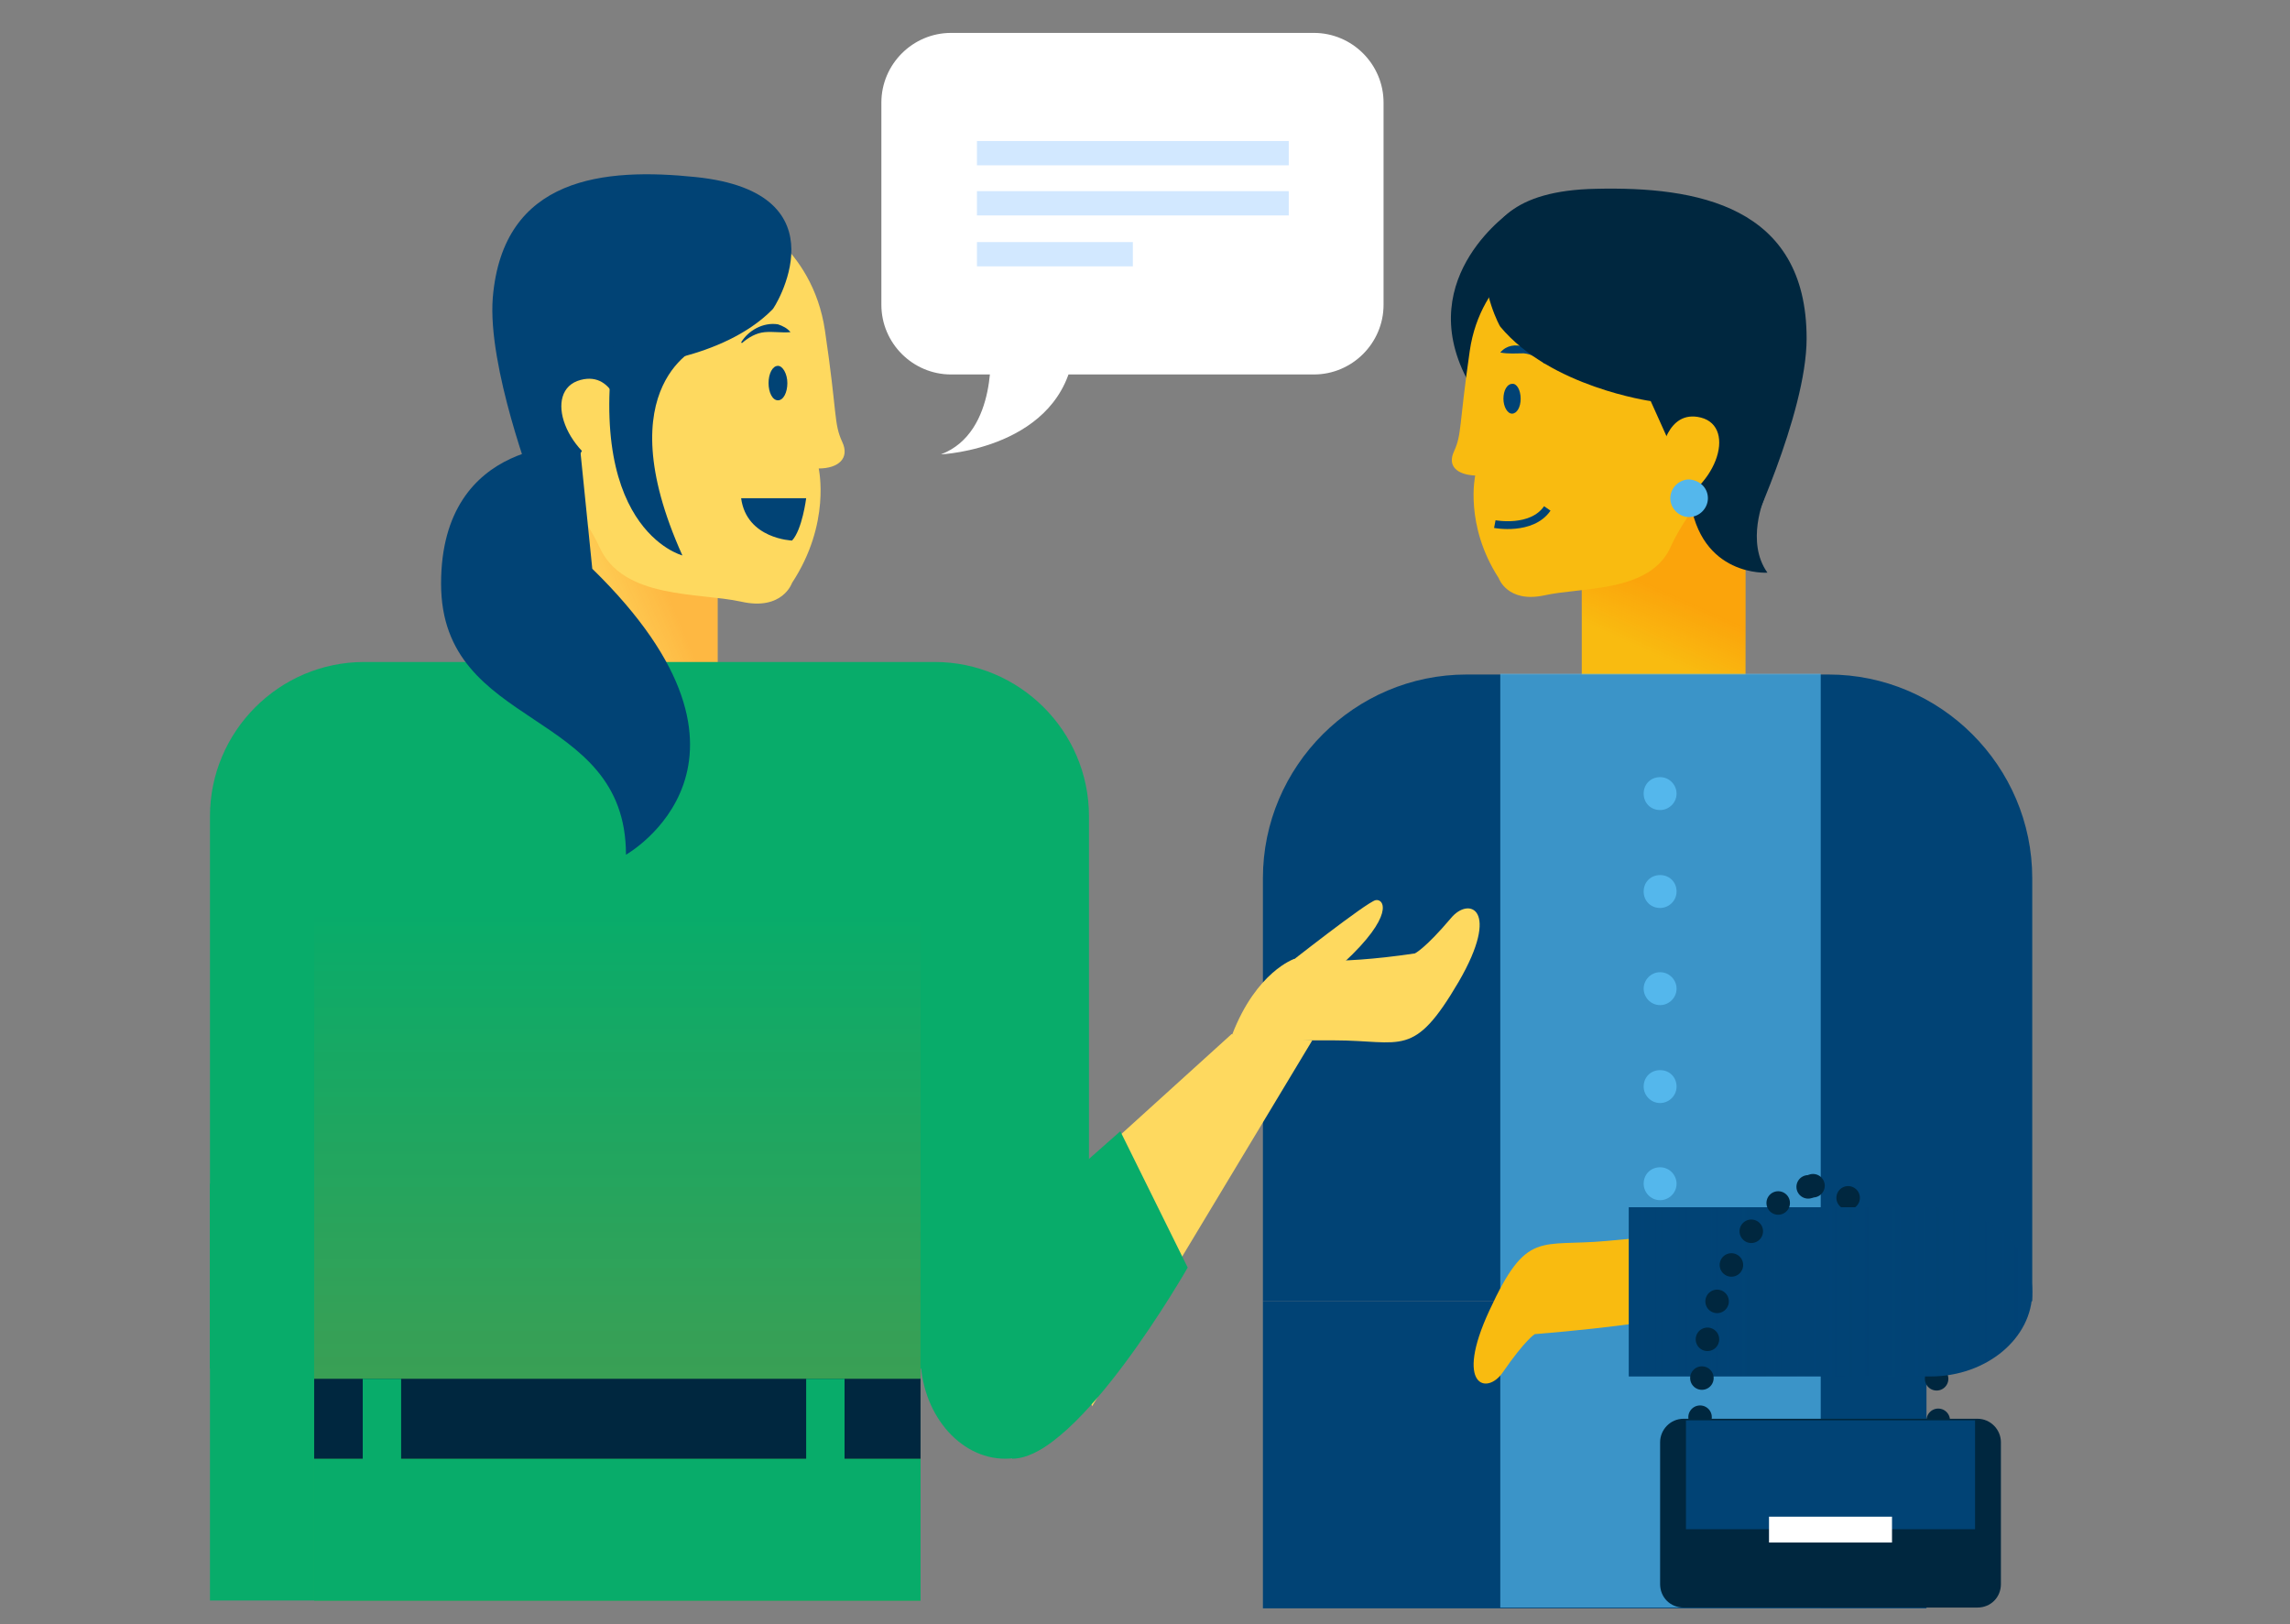
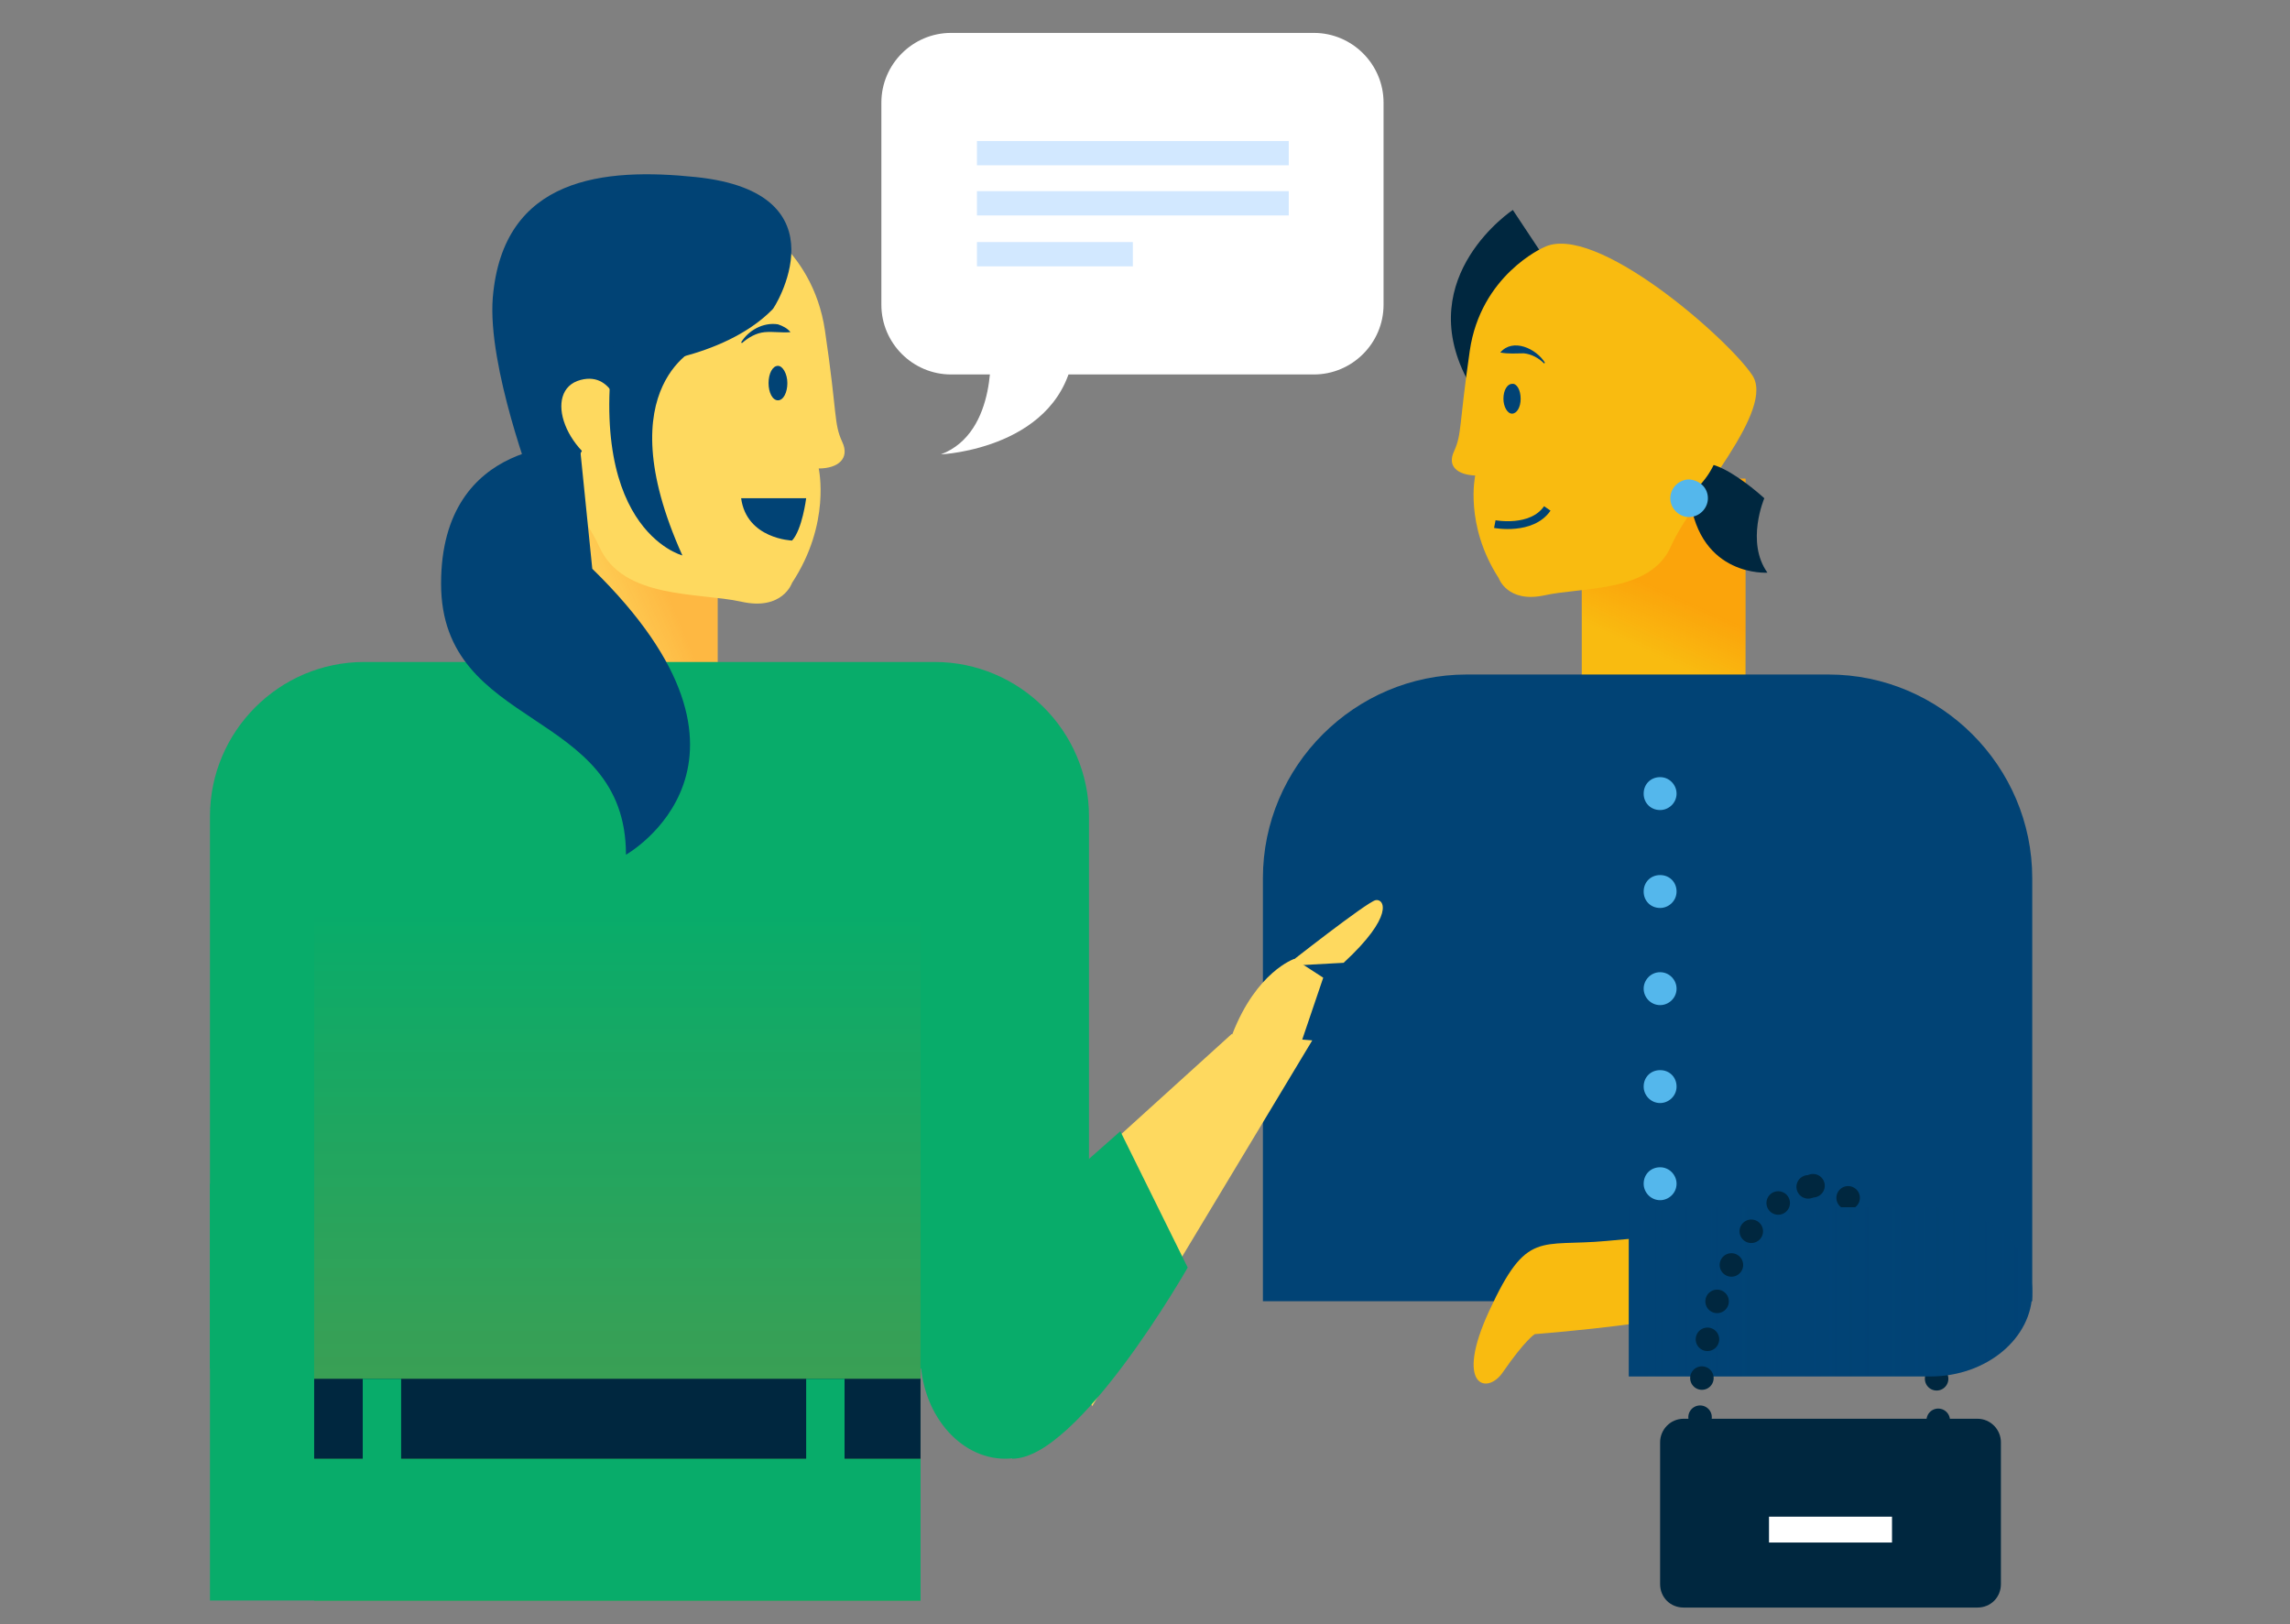
<svg xmlns="http://www.w3.org/2000/svg" version="1.1" id="Layer_1" x="0px" y="0px" viewBox="0 0 292.3 207.3" style="enable-background:new 0 0 292.3 207.3;" xml:space="preserve">
  <rect x="0" y="0" width="292.3" height="207.3" fill="#808080" stroke="none" />
  <style type="text/css"> .st0{fill:#00273F;} .st1{fill:#014375;} .st2{fill:#F9BB10;} .st3{opacity:0.3;fill:url(#SVGID_1_);} .st4{fill:none;stroke:#014375;stroke-miterlimit:10;} .st5{opacity:0.7;fill:#54B7EC;} .st6{fill:#54B7EC;} .st7{fill:none;stroke:#00273F;stroke-width:3;stroke-linecap:round;stroke-miterlimit:10;} .st8{fill:none;stroke:#00273F;stroke-width:3;stroke-linecap:round;stroke-miterlimit:10;stroke-dasharray:0,5.314;} .st9{fill:#FED95F;} .st10{opacity:0.2;fill:url(#SVGID_00000106848062187300842630000004640181280666927000_);} .st11{fill:#08AC6A;} .st12{opacity:0.3;fill:url(#SVGID_00000155120399185205398860000004052388887064390802_);} .st13{opacity:0.3;fill:url(#SVGID_00000142866712316491898820000014110118831522078142_);} .st14{fill:none;stroke:#FFFFFF;stroke-width:3;stroke-linecap:round;stroke-miterlimit:10;stroke-dasharray:0,5;} .st15{fill:none;stroke:#00273F;stroke-width:3;stroke-linecap:round;stroke-miterlimit:10;stroke-dasharray:0,5;} .st16{fill:#FFFFFF;} .st17{fill:#D2E8FF;} </style>
  <path class="st0" d="M193.1,26.8c0,0-12.7,8.4-5.9,21.5l12-12.3L193.1,26.8z" />
  <g>
-     <rect x="161.2" y="166.1" class="st1" width="84.7" height="39.2" />
    <g>
      <g>
        <rect x="201.9" y="61.1" class="st2" width="20.9" height="31.3" />
        <linearGradient id="SVGID_1_" gradientUnits="userSpaceOnUse" x1="-74.104" y1="74.045" x2="-78.156" y2="82.998" gradientTransform="matrix(1 0 0 1 287.641 0)">
          <stop offset="0.172" style="stop-color:#FF6D00" />
          <stop offset="0.995" style="stop-color:#FF6D00;stop-opacity:0" />
        </linearGradient>
        <rect x="201.9" y="61.1" class="st3" width="20.9" height="31.3" />
      </g>
      <path class="st2" d="M197,31.6c0,0-8,3.5-9.4,13.2c-1.4,9.7-1,10.6-2,12.8c-0.9,1.9,0.4,3,2.7,3.1c0,0-1.4,6.3,3,13.1 c0,0,1.1,3.2,5.8,2.2c4.9-1.1,13.6-0.3,16.2-6.3c2.7-6.1,13.5-17.5,10.3-21.9C220.5,43.2,203.5,28.2,197,31.6z" />
      <path class="st1" d="M194.1,50.9c0,1.1-0.5,1.9-1.1,1.9c-0.6,0-1.1-0.9-1.1-1.9c0-1.1,0.5-1.9,1.1-1.9 C193.6,48.9,194.1,49.8,194.1,50.9z" />
      <g>
        <path class="st1" d="M191.5,45c1.6-1.9,4.6-0.5,5.7,1.3c0,0-0.1,0.1-0.1,0.1c-0.7-0.7-1.6-1.2-2.6-1.3 C193.5,45.1,192.6,45.2,191.5,45C191.6,45.1,191.5,45,191.5,45L191.5,45z" />
      </g>
      <path class="st4" d="M190.8,66.9c0,0,4.7,0.9,6.7-2" />
      <g>
        <path class="st1" d="M161.2,166.1v-54c0-14.3,11.7-26,26-26h46.2c14.3,0,26,11.7,26,26v54" />
      </g>
      <g>
-         <rect x="191.5" y="86" class="st5" width="40.9" height="119.2" />
-       </g>
-       <path class="st0" d="M203.7,24.1c12.8-0.3,26.9,2.1,26.9,19.1c0,9.7-7.8,26-7.8,26h-4l-8.1-18c0,0-12.8-1.8-19.2-9.5 C191.4,41.7,182.3,24.5,203.7,24.1z" />
+         </g>
      <path class="st0" d="M225.2,63.6c0,0-2.4,5.6,0.4,9.5c0,0-8.6,0.6-9.9-9.5C214.4,53.6,225.2,63.6,225.2,63.6z" />
      <path class="st2" d="M212,58.1c0,0,0.7-5.9,5.1-4.8c4.7,1.2,2,9.5-5.1,11.8V58.1z" />
      <g>
        <path class="st6" d="M214,101.3c0,1.2-1,2.1-2.1,2.1c-1.2,0-2.1-0.9-2.1-2.1c0-1.2,0.9-2.1,2.1-2.1 C213.1,99.2,214,100.2,214,101.3z" />
        <path class="st6" d="M214,113.8c0,1.2-1,2.1-2.1,2.1c-1.2,0-2.1-0.9-2.1-2.1c0-1.2,0.9-2.1,2.1-2.1 C213.1,111.7,214,112.6,214,113.8z" />
        <path class="st6" d="M214,126.2c0,1.2-1,2.1-2.1,2.1c-1.2,0-2.1-1-2.1-2.1s0.9-2.1,2.1-2.1C213.1,124.1,214,125.1,214,126.2z" />
        <path class="st6" d="M214,138.7c0,1.2-1,2.1-2.1,2.1c-1.2,0-2.1-1-2.1-2.1c0-1.2,0.9-2.1,2.1-2.1 C213.1,136.6,214,137.5,214,138.7z" />
        <path class="st6" d="M214,151.1c0,1.2-1,2.1-2.1,2.1c-1.2,0-2.1-1-2.1-2.1c0-1.2,0.9-2.1,2.1-2.1C213.1,149,214,150,214,151.1z" />
      </g>
    </g>
    <path class="st2" d="M213.6,168.2c0,0-6.6,1.2-17.7,2.1c0,0-1.2,0.7-4.1,4.9c-2,2.9-6.2,1.8-1.7-7.9c4.8-10.4,6.4-8.1,15-8.9 c8.6-0.8,6.6-0.6,6.6-0.6L213.6,168.2z" />
    <g>
      <g>
        <line class="st7" x1="230.8" y1="151.5" x2="230.8" y2="151.5" />
        <path class="st8" d="M235.9,152.9c6.2,3.6,10.9,13.6,11.5,25.8" />
        <line class="st7" x1="247.4" y1="181.3" x2="247.4" y2="181.3" />
      </g>
    </g>
    <polygon class="st9" points="240.8,159.7 219.2,158.2 219.4,168.8 234,173.9 " />
    <g>
      <path class="st1" d="M207.9,175.7h38.5c7.2,0,13-4.9,13-10.8s-5.9-10.8-13-10.8h-38.5" />
      <linearGradient id="SVGID_00000059305746624828681400000017224713661464565383_" gradientUnits="userSpaceOnUse" x1="5665.495" y1="-5400.301" x2="5665.495" y2="-5348.83" gradientTransform="matrix(0 1 1 0 5608.186 -5500.668)">
        <stop offset="0" style="stop-color:#014375" />
        <stop offset="0.995" style="stop-color:#014375;stop-opacity:0" />
      </linearGradient>
      <path style="opacity:0.2;fill:url(#SVGID_00000059305746624828681400000017224713661464565383_);" d="M207.9,175.7h38.5 c7.2,0,13-4.9,13-10.8s-5.9-10.8-13-10.8h-38.5" />
    </g>
  </g>
  <polygon class="st9" points="157.2,132 130.5,156.2 139.4,179.5 167.5,132.8 " />
  <g>
-     <path class="st9" d="M165.2,122.4c0,0,4.7,0.9,15.4-0.7c0,0,1.3-0.6,4.6-4.5c2.3-2.8,6.4-1.2,1,8.1c-5.8,9.9-7.2,7.5-15.9,7.5 c-8.7,0-6.7,0-6.7,0L165.2,122.4z" />
    <path class="st9" d="M165.2,122.4c0,0-4.8,1.6-7.9,9.6l7.9,3.7l3.7-10.9L165.2,122.4z" />
    <path class="st9" d="M164.1,123.3c0,0,10.4-8.2,11.5-8.4c1.1-0.2,2.4,2-4.1,8L164.1,123.3z" />
  </g>
  <g>
    <rect x="26.8" y="151.1" class="st11" width="90.7" height="53.2" />
    <g>
      <rect x="69.9" y="58.5" class="st9" width="21.7" height="32.6" />
      <linearGradient id="SVGID_00000001625101592617777190000010133662243626688150_" gradientUnits="userSpaceOnUse" x1="514.014" y1="72.463" x2="527.286" y2="78.08" gradientTransform="matrix(-1 0 0 1 600.426 0)">
        <stop offset="0.172" style="stop-color:#FF6D00" />
        <stop offset="0.995" style="stop-color:#FF6D00;stop-opacity:0" />
      </linearGradient>
      <rect x="69.9" y="58.5" style="opacity:0.3;fill:url(#SVGID_00000001625101592617777190000010133662243626688150_);" width="21.7" height="32.6" />
    </g>
    <g>
      <path class="st11" d="M139,174.7v-70.5c0-10.9-8.9-19.7-19.7-19.7H46.5c-10.9,0-19.7,8.9-19.7,19.7v70.5" />
    </g>
    <g>
      <rect x="40.1" y="116" class="st11" width="77.4" height="88.3" />
      <linearGradient id="SVGID_00000034050548043674155090000012565847508282512306_" gradientUnits="userSpaceOnUse" x1="78.806" y1="204.332" x2="78.806" y2="115.983">
        <stop offset="0" style="stop-color:#FF6D00" />
        <stop offset="0.883" style="stop-color:#FF6D00;stop-opacity:0.112" />
        <stop offset="0.995" style="stop-color:#FF6D00;stop-opacity:0" />
      </linearGradient>
      <rect x="40.1" y="116" style="opacity:0.3;fill:url(#SVGID_00000034050548043674155090000012565847508282512306_);" width="77.4" height="88.3" />
    </g>
    <rect x="40.1" y="186.2" class="st11" width="77.4" height="18.1" />
    <g>
      <path class="st11" d="M117.5,173.1c0,7.2,4.9,13.1,10.8,13.1c5.9,0,10.8-5.9,10.8-13.1v-3.3c0-7.2-4.9-13.1-10.8-13.1 c-5.9,0-10.8,5.9-10.8,13.1V173.1z" />
    </g>
    <path class="st9" d="M94.8,27.4c0,0,8.9,3.9,10.5,14.8c1.6,10.8,1.1,11.8,2.2,14.2c1,2.1-0.5,3.4-3,3.4c0,0,1.6,7-3.4,14.6 c0,0-1.2,3.6-6.5,2.4c-5.5-1.2-15.1-0.3-18.1-7C73.4,63,61.3,50.2,65,45.3C68.6,40.3,87.6,23.6,94.8,27.4z" />
    <path class="st1" d="M98.1,48.9c0,1.2,0.5,2.2,1.2,2.2c0.7,0,1.2-1,1.2-2.2c0-1.2-0.6-2.2-1.2-2.2C98.6,46.7,98.1,47.7,98.1,48.9z" />
    <g>
      <path class="st1" d="M100.9,42.4c-1.2,0.1-2.1-0.1-3.3,0c-1.1,0.1-2.1,0.7-2.9,1.4c0,0-0.1-0.1-0.1-0.1c0.9-1.5,2.8-2.6,4.7-2.3 C99.9,41.6,100.5,41.9,100.9,42.4C100.9,42.3,100.9,42.4,100.9,42.4L100.9,42.4z" />
    </g>
    <path class="st1" d="M102.9,63.6c0,0-0.5,4-1.8,5.4c0,0-5.8-0.2-6.5-5.4H102.9z" />
  </g>
  <path class="st1" d="M88.8,22.6c-11.6-1.2-24.6-0.1-25.9,15.4c-0.7,8.8,5.2,24.2,5.2,24.2l2.2,2.4l10.1-17.9c0,0,11.8-0.7,18.2-7.2 C98.7,39.6,108.2,24.6,88.8,22.6z" />
  <path class="st1" d="M74,56.8c0,0-17.7-1.2-17.7,17.7s23.6,15.7,23.6,34.6c0,0,21-11.8-4.3-36.5L74,56.8z" />
  <path class="st9" d="M79.4,53.5c0,0-0.8-6.2-5.3-5c-4.9,1.3-2.1,9.9,5.3,12.3V53.5z" />
  <path class="st1" d="M89.5,44.1c0,0-12.3,4.8-2.4,26.8c0,0-13.2-3.4-8.2-30.3C83.8,14.6,89.5,44.1,89.5,44.1z" />
  <rect x="40.1" y="176" class="st0" width="77.4" height="10.2" />
  <path class="st11" d="M151.6,161.8c0,0-13.9,24.4-22.4,24.4l2.7-32l11.1-9.8L151.6,161.8z" />
  <g>
    <rect x="46.3" y="176" class="st11" width="4.9" height="14.7" />
    <rect x="102.9" y="176" class="st11" width="4.9" height="14.7" />
  </g>
  <path class="st6" d="M218,63.6c0,1.3-1.1,2.4-2.4,2.4c-1.3,0-2.4-1.1-2.4-2.4c0-1.3,1.1-2.4,2.4-2.4C217,61.3,218,62.3,218,63.6z" />
  <g>
    <path class="st0" d="M255.4,202.2c0,1.7-1.3,3-3,3h-37.5c-1.7,0-3-1.3-3-3v-18.1c0-1.6,1.3-3,3-3h37.5c1.7,0,3,1.4,3,3V202.2z" />
  </g>
  <path class="st14" d="M250.2,180.9" />
  <path class="st15" d="M217,180.9c0-16.5,7.4-29.8,16.6-29.8" />
-   <rect x="215.2" y="181.3" class="st1" width="36.9" height="13.9" />
  <rect x="225.8" y="193.6" class="st16" width="15.7" height="3.3" />
  <g>
    <path class="st16" d="M112.5,38.9c0,4.9,4,8.9,8.9,8.9h46.3c4.9,0,8.9-4,8.9-8.9V13.1c0-4.9-4-8.9-8.9-8.9h-46.3 c-4.9,0-8.9,4-8.9,8.9V38.9z" />
  </g>
  <path class="st16" d="M126.4,44.1c0,0,1.1,11.1-6.3,13.9c0,0,15.5-0.7,17-13.3C138.8,32.1,126.4,44.1,126.4,44.1z" />
  <rect x="124.7" y="18" class="st17" width="39.8" height="3.1" />
  <rect x="124.7" y="24.4" class="st17" width="39.8" height="3.1" />
  <rect x="124.7" y="30.9" class="st17" width="19.9" height="3.1" />
</svg>